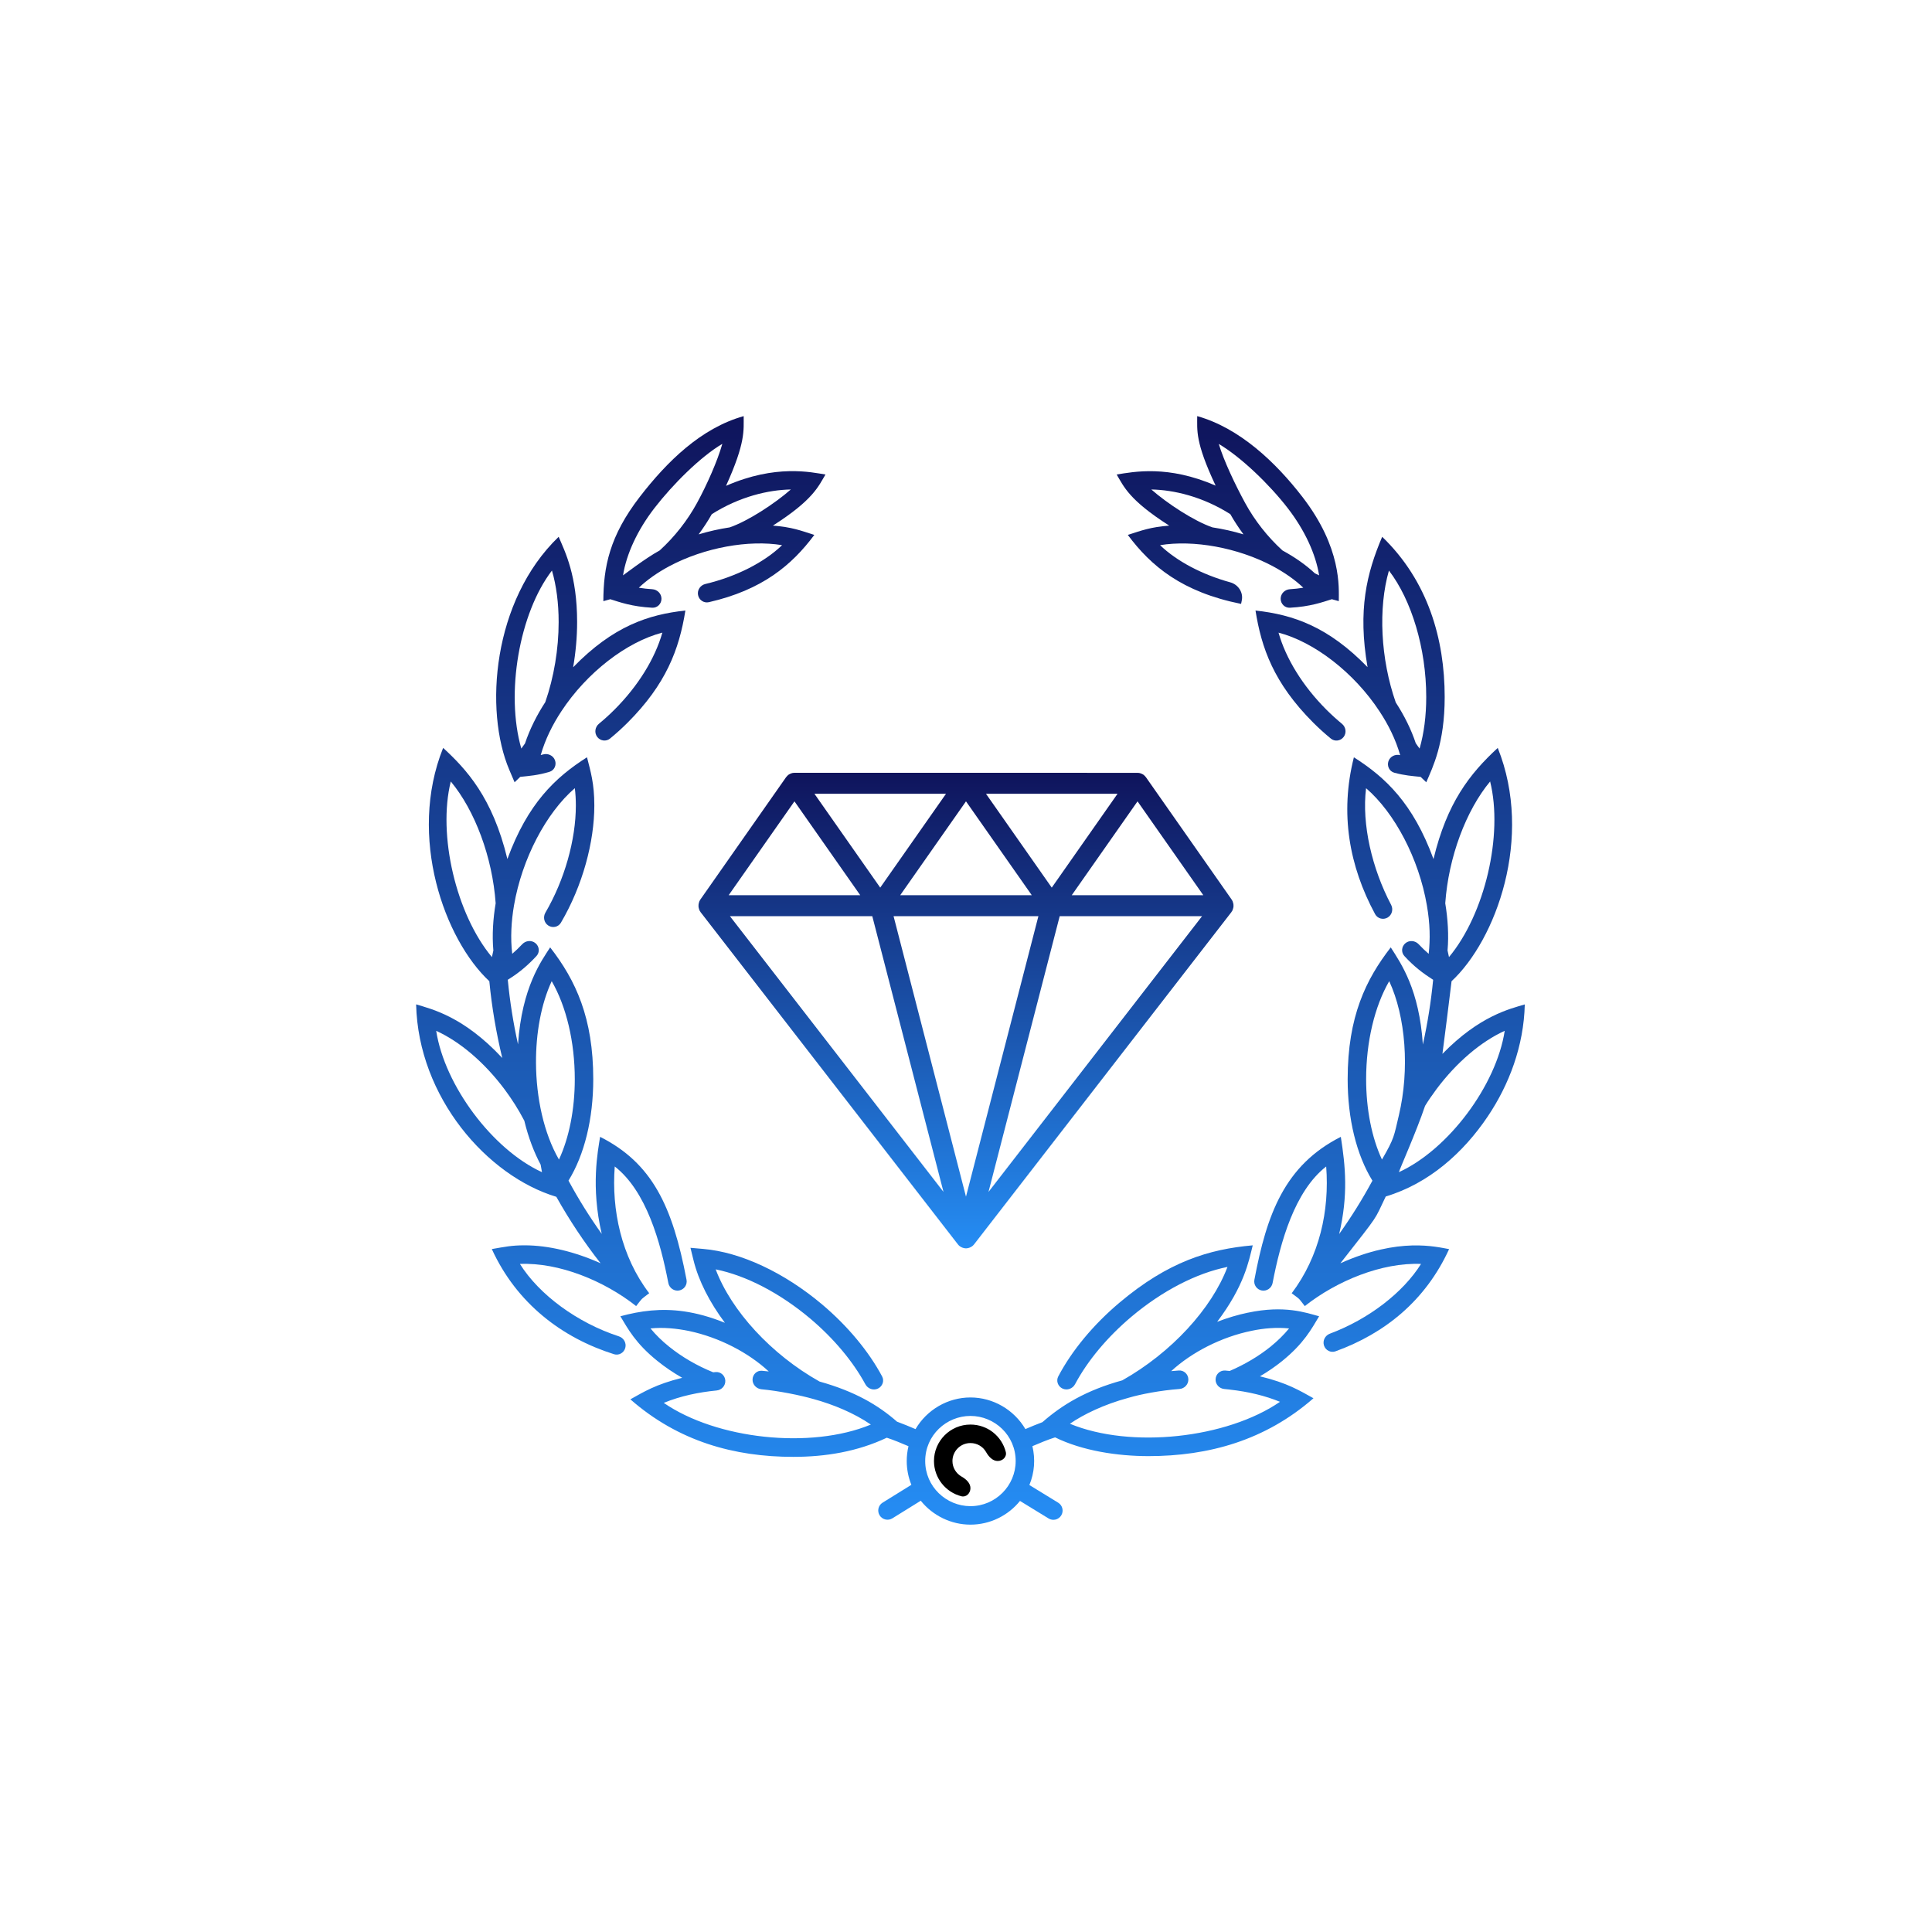
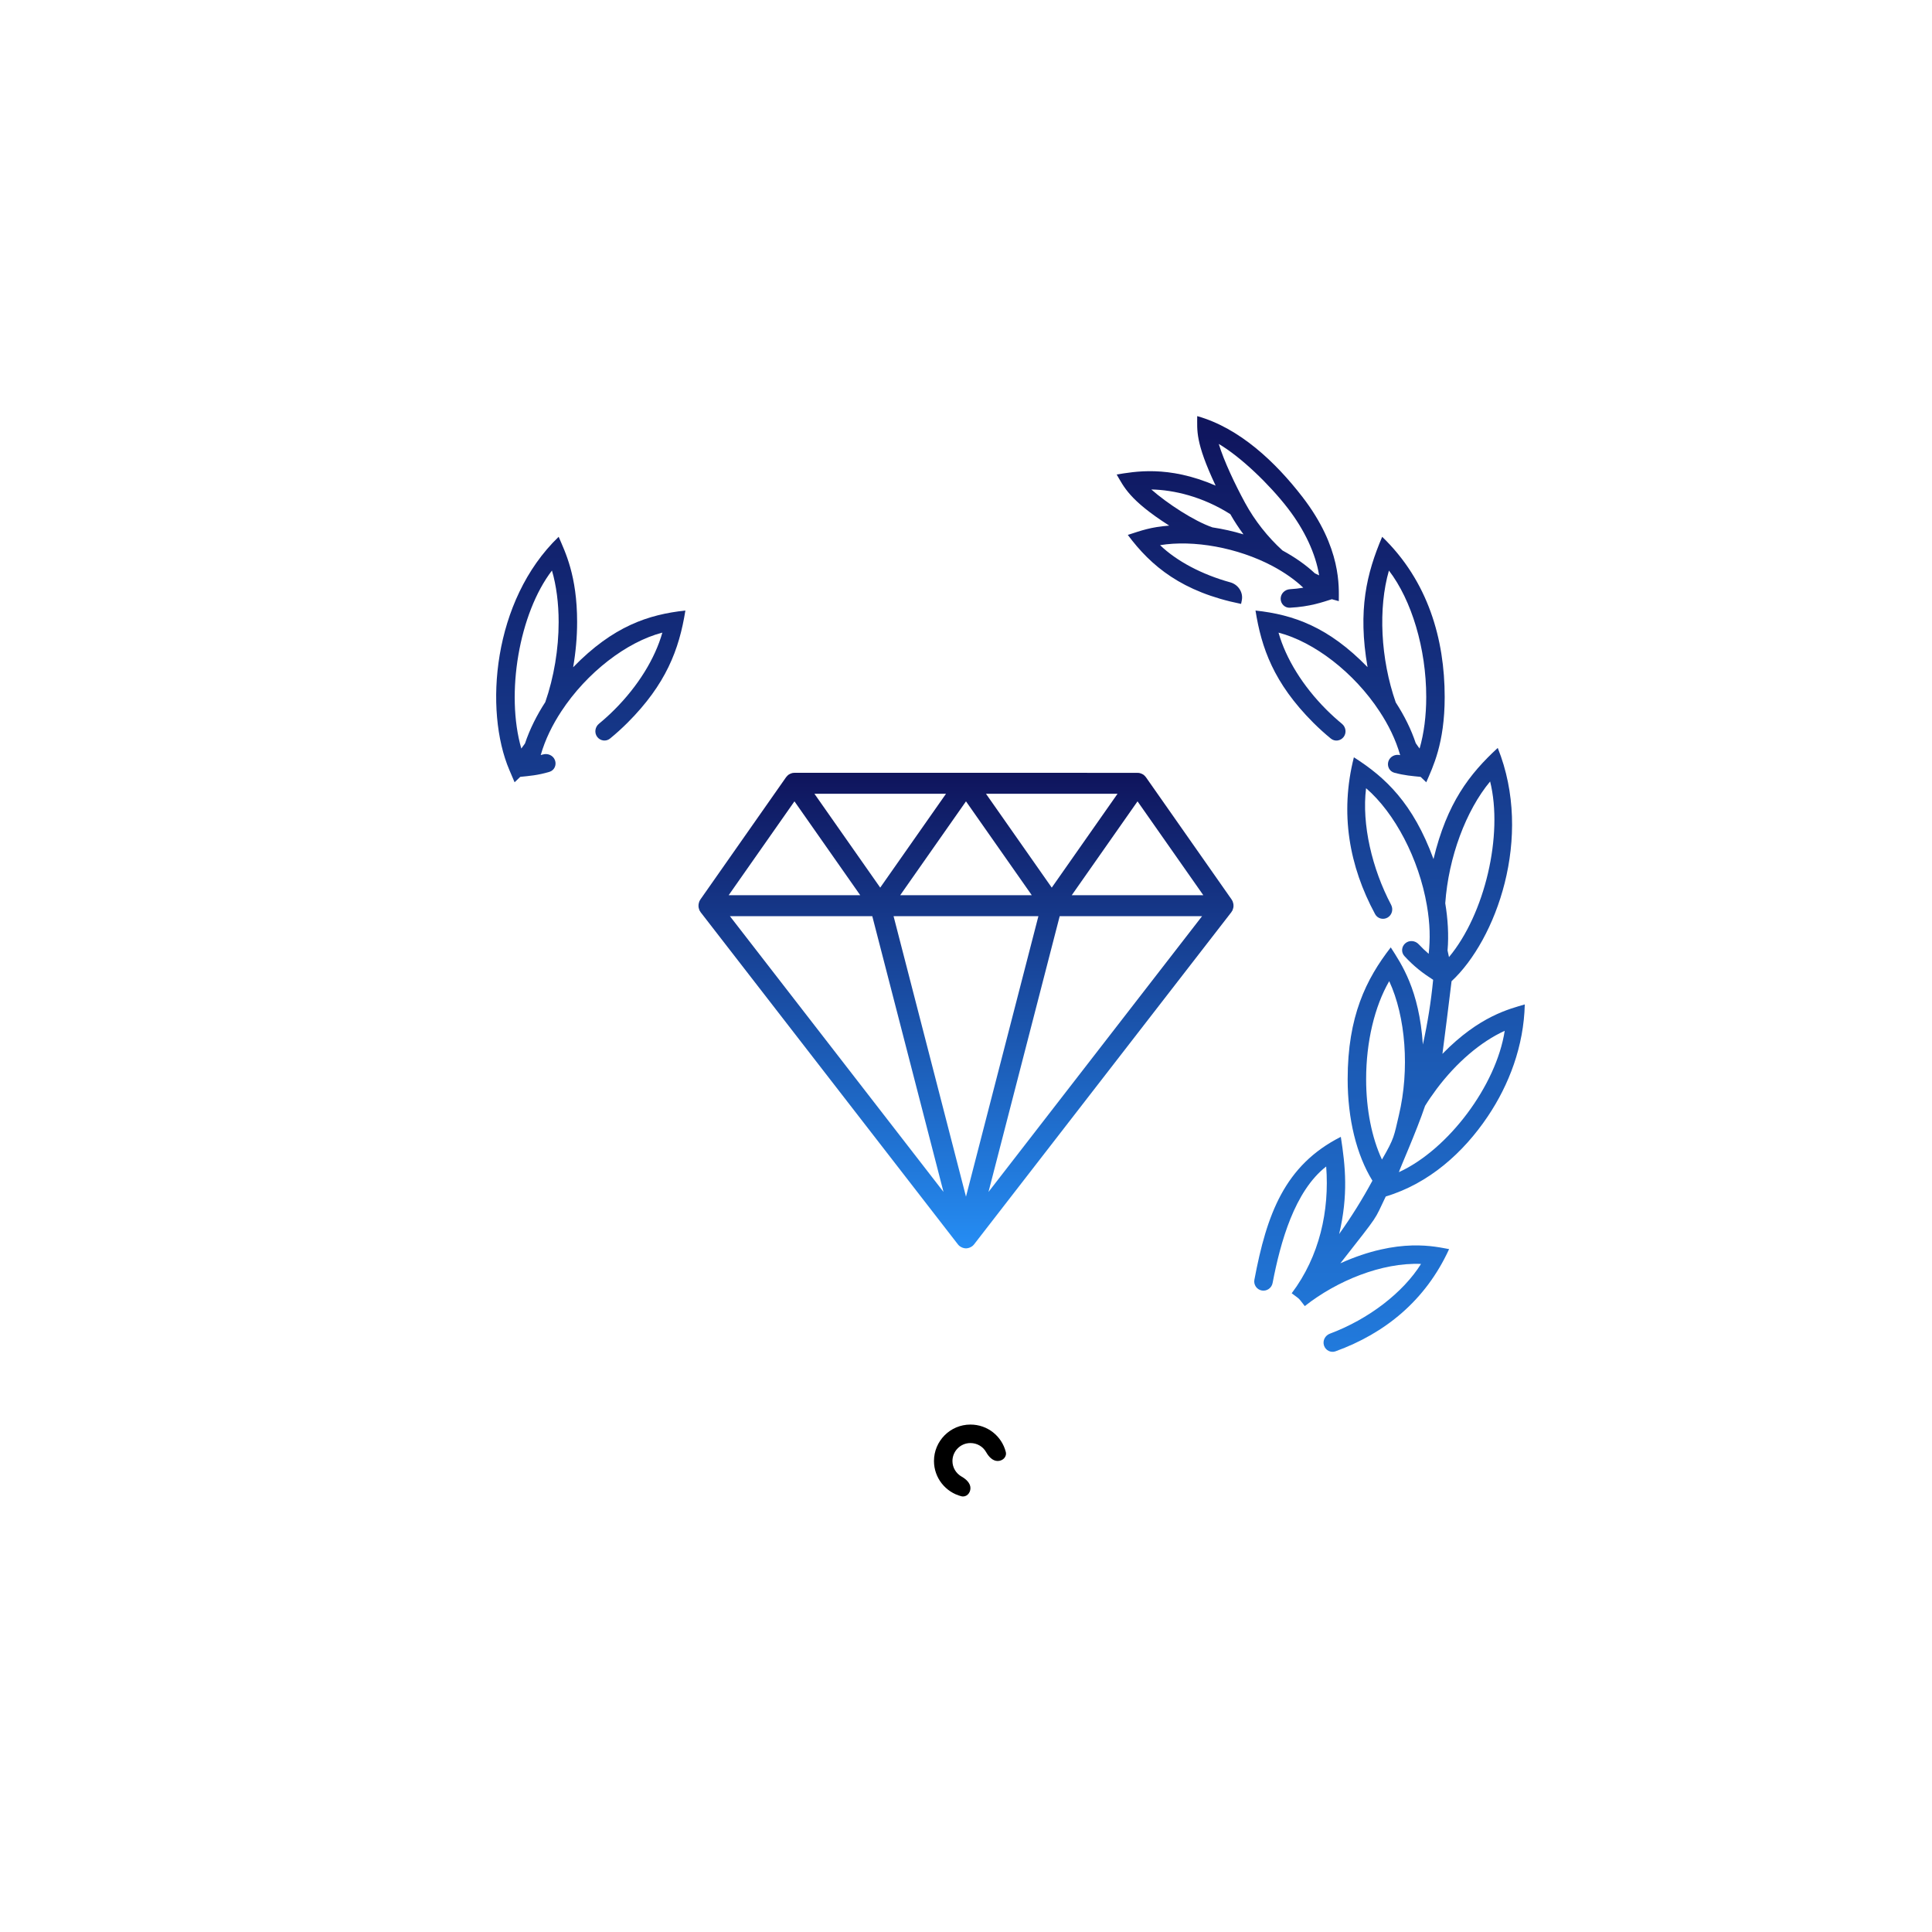
<svg xmlns="http://www.w3.org/2000/svg" width="130" height="130" viewBox="0 0 130 130" fill="none">
  <path d="M97.058 70.912C97.07 70.875 97.648 66.278 97.672 66.024C100.648 63.262 103.204 56.364 100.78 50.326C98.879 52.079 97.366 54.024 96.457 57.804C95.079 54.047 93.227 52.31 91.1 50.957C90.142 54.734 90.787 58.291 92.529 61.512C92.692 61.814 93.074 61.913 93.37 61.74V61.74C93.666 61.567 93.765 61.187 93.605 60.883C92.326 58.46 91.618 55.468 91.92 53.036C93.847 54.696 95.473 57.779 96.011 60.917C96.227 62.166 96.243 63.193 96.133 64.181C95.904 63.985 95.679 63.77 95.461 63.537C95.227 63.287 94.837 63.246 94.571 63.464V63.464C94.305 63.681 94.265 64.075 94.497 64.328C95.14 65.03 95.739 65.485 96.433 65.929C96.291 67.397 96.06 68.85 95.742 70.282C95.493 66.588 94.299 64.87 93.581 63.748C91.921 65.886 90.681 68.389 90.681 72.619C90.681 75.288 91.274 77.703 92.347 79.445C91.673 80.694 90.924 81.892 90.109 83.035C90.729 80.408 90.529 78.46 90.221 76.496C86.437 78.41 85.236 81.702 84.405 86.114C84.342 86.452 84.567 86.775 84.905 86.835V86.835C85.243 86.895 85.565 86.67 85.63 86.333C86.159 83.575 87.109 80.149 89.236 78.491C89.464 81.458 88.792 84.53 86.916 87.021C87.524 87.48 87.323 87.282 87.797 87.884C89.951 86.184 92.979 84.939 95.618 85.047C94.407 86.983 92.086 88.768 89.485 89.74C89.164 89.86 88.983 90.208 89.088 90.535V90.535C89.193 90.862 89.544 91.043 89.866 90.926C93.174 89.727 95.918 87.524 97.507 84.05C96.634 83.9 94.137 83.229 90.191 85.004C92.927 81.51 92.411 82.221 93.245 80.509C96.143 79.638 98.465 77.569 100.112 75.116C101.541 72.989 102.533 70.392 102.599 67.585C101.594 67.887 99.564 68.344 97.058 70.912ZM100.267 52.583C101.159 56.178 99.912 61.508 97.499 64.401C97.464 64.257 97.432 64.109 97.402 63.956C97.494 62.928 97.419 61.799 97.248 60.78C97.466 57.679 98.643 54.536 100.267 52.583ZM93.477 66.02C94.586 68.408 94.862 71.955 94.125 75.054C93.793 76.448 93.841 76.561 92.989 78.024C92.305 76.558 91.924 74.645 91.924 72.618C91.924 70.103 92.494 67.718 93.477 66.02ZM94.13 78.872C94.152 78.726 95.308 76.144 95.889 74.413C96.112 74.05 96.364 73.681 96.656 73.289C98.011 71.481 99.645 70.092 101.249 69.361C100.682 73.041 97.457 77.348 94.13 78.872Z" fill="url(#paint0_linear_2601_32750)" />
  <path d="M84.48 41.082C84.875 43.574 85.691 45.948 88.368 48.628C88.749 49.008 89.146 49.367 89.551 49.698C89.817 49.916 90.208 49.859 90.414 49.584V49.584C90.619 49.309 90.562 48.921 90.297 48.703C89.938 48.407 89.586 48.088 89.246 47.748C87.663 46.163 86.525 44.319 86.029 42.569C88.427 43.19 91.114 45.255 92.826 47.867C93.423 48.77 93.915 49.762 94.214 50.812V50.812C93.885 50.727 93.535 50.899 93.425 51.221V51.221C93.315 51.546 93.488 51.906 93.82 51.995C94.516 52.182 95 52.213 95.59 52.274L95.97 52.638C96.408 51.616 97.21 50.033 97.21 46.902C97.21 43.008 96.089 39.095 93.004 36.12C91.957 38.575 91.354 41.052 92.019 44.89C89.391 42.188 87.046 41.359 84.48 41.082ZM93.458 38.392C94.985 40.38 95.968 43.646 95.968 46.901C95.968 48.172 95.815 49.351 95.521 50.368C95.432 50.253 95.347 50.13 95.262 50.005C94.955 49.087 94.503 48.166 93.917 47.265C92.891 44.329 92.73 40.912 93.458 38.392Z" fill="url(#paint1_linear_2601_32750)" />
-   <path d="M34.984 85.047C37.615 84.939 40.643 86.177 42.805 87.883C43.277 87.284 43.075 87.483 43.683 87.018C41.807 84.561 41.141 81.408 41.365 78.489C43.492 80.147 44.441 83.573 44.971 86.332C45.036 86.669 45.358 86.894 45.696 86.834V86.834C46.034 86.773 46.259 86.45 46.195 86.112C45.249 81.136 43.873 78.261 40.38 76.495C40.232 77.439 39.742 79.852 40.49 83.028C39.672 81.883 38.925 80.686 38.253 79.442C39.326 77.7 39.919 75.286 39.919 72.618C39.919 68.498 38.746 65.97 37.019 63.747C36.448 64.638 35.116 66.418 34.856 70.272C34.539 68.841 34.308 67.391 34.168 65.927L34.372 65.796C34.979 65.407 35.559 64.914 36.101 64.325C36.334 64.073 36.293 63.68 36.028 63.462V63.462C35.762 63.244 35.372 63.285 35.138 63.536C34.92 63.769 34.696 63.984 34.467 64.179C34.336 63.121 34.406 61.967 34.587 60.916L34.588 60.913C35.127 57.777 36.752 54.695 38.679 53.035C38.725 53.406 38.748 53.794 38.748 54.196C38.748 56.513 37.984 59.21 36.699 61.411C36.526 61.708 36.607 62.092 36.895 62.278V62.278C37.183 62.465 37.569 62.382 37.743 62.086C39.214 59.584 39.991 56.637 39.991 54.196C39.991 52.721 39.741 51.911 39.498 50.955C37.352 52.32 35.511 54.066 34.141 57.802C33.139 53.635 31.36 51.745 29.818 50.324C27.41 56.319 29.927 63.239 32.926 66.023C33.092 67.767 33.389 69.492 33.796 71.189C31.191 68.391 29.053 67.901 28 67.582C28.146 73.844 32.788 79.133 37.435 80.531C38.314 82.099 39.307 83.594 40.411 85.002C38.706 84.235 36.913 83.795 35.3 83.795C34.421 83.795 33.978 83.894 33.093 84.047C34.772 87.718 37.832 90.025 41.315 91.122C41.642 91.225 41.984 91.028 42.074 90.697V90.697C42.165 90.366 41.968 90.025 41.642 89.919C38.851 89.011 36.28 87.121 34.984 85.047ZM37.123 66.021C38.106 67.718 38.676 70.104 38.676 72.619C38.676 74.647 38.294 76.559 37.611 78.024C36.594 76.26 36.077 73.868 36.066 71.512C36.057 69.523 36.408 67.559 37.123 66.021ZM30.332 52.583C31.958 54.536 33.134 57.68 33.352 60.78C33.179 61.808 33.104 62.906 33.197 63.957C33.167 64.109 33.136 64.258 33.1 64.401C30.688 61.509 29.439 56.179 30.332 52.583ZM29.351 69.362C30.955 70.093 32.587 71.482 33.942 73.287C34.439 73.956 34.879 74.64 35.28 75.411C35.556 76.563 35.958 77.585 36.378 78.365L36.469 78.873C33.142 77.351 29.918 73.043 29.351 69.362Z" fill="url(#paint2_linear_2601_32750)" />
  <path d="M34.626 52.638L35.006 52.273C35.612 52.209 36.171 52.174 36.97 51.936C37.3 51.838 37.463 51.477 37.343 51.155V51.155C37.224 50.833 36.867 50.672 36.536 50.766C36.485 50.78 36.434 50.794 36.384 50.807C36.684 49.756 37.177 48.765 37.771 47.863C39.483 45.252 42.17 43.188 44.569 42.567C44.073 44.317 42.935 46.162 41.352 47.746C41.012 48.086 40.66 48.405 40.301 48.701C40.036 48.919 39.979 49.308 40.184 49.583V49.583C40.39 49.857 40.78 49.914 41.046 49.697C41.452 49.366 41.848 49.007 42.23 48.626C44.804 46.05 45.699 43.719 46.118 41.081C43.64 41.349 41.263 42.124 38.566 44.898C38.74 43.888 38.833 42.859 38.833 41.857C38.833 38.729 38.029 37.141 37.591 36.12C33.138 40.407 32.568 47.809 34.273 51.81L34.626 52.638ZM37.14 38.39C37.436 39.407 37.59 40.587 37.59 41.859C37.59 43.667 37.272 45.576 36.691 47.244C36.133 48.102 35.65 49.054 35.326 50.025C35.245 50.144 35.162 50.258 35.078 50.368C34.007 46.657 34.941 41.256 37.14 38.39Z" fill="url(#paint3_linear_2601_32750)" />
  <path d="M78.673 35.367C77.398 35.47 76.841 35.688 75.888 35.993C77.449 38.092 79.536 39.836 83.51 40.635L83.558 40.397C83.667 39.855 83.314 39.331 82.782 39.184C80.873 38.658 79.18 37.76 78.059 36.683C80.309 36.315 83.271 36.842 85.624 38.087C86.446 38.527 87.143 39.018 87.696 39.546C87.407 39.594 87.106 39.628 86.795 39.647C86.452 39.668 86.173 39.944 86.173 40.288V40.288C86.173 40.631 86.452 40.911 86.795 40.893C88.157 40.821 88.985 40.519 89.617 40.32L90.085 40.45C90.083 39.54 90.298 36.879 87.631 33.429C85.834 31.102 83.409 28.8 80.558 28C80.562 28.957 80.407 29.725 81.797 32.676C78.58 31.279 76.302 31.745 75.138 31.928C75.615 32.731 75.957 33.633 78.673 35.367ZM86.647 34.189C87.787 35.665 88.53 37.267 88.761 38.714C88.667 38.672 88.571 38.625 88.475 38.577C87.877 38.019 87.145 37.502 86.295 37.039C85.299 36.133 84.43 35.031 83.782 33.843C83.113 32.612 82.36 31.032 82.008 29.872C83.51 30.756 85.427 32.61 86.647 34.189ZM82.785 34.596C83.05 35.065 83.35 35.518 83.671 35.957C82.98 35.747 82.28 35.592 81.583 35.486C80.343 35.061 78.535 33.873 77.47 32.936C78.98 32.964 80.913 33.411 82.785 34.596Z" fill="url(#paint4_linear_2601_32750)" />
-   <path d="M88.761 88.57C87.88 88.329 86.436 87.806 83.979 88.326V88.324C83.322 88.459 82.582 88.677 81.9 88.942C83.728 86.524 84.029 84.863 84.293 83.796C81.354 84.055 78.609 84.89 75.334 87.647C73.57 89.131 72.124 90.877 71.208 92.617C71.049 92.921 71.186 93.291 71.498 93.435V93.435C71.81 93.578 72.177 93.441 72.339 93.138C73.181 91.558 74.51 89.966 76.134 88.597C78.207 86.853 80.51 85.666 82.594 85.249C81.537 88.058 78.811 91.026 75.515 92.881C73.085 93.549 71.471 94.527 70.143 95.694C69.775 95.83 69.358 96.005 68.996 96.16C68.232 94.86 66.825 94.032 65.299 94.032C63.773 94.032 62.364 94.862 61.603 96.162C61.208 95.994 60.754 95.804 60.359 95.661C59.093 94.551 57.534 93.627 55.145 92.961C51.894 91.136 49.203 88.2 48.157 85.413C50.202 85.826 52.473 87.001 54.525 88.729C56.099 90.059 57.396 91.608 58.228 93.144C58.392 93.446 58.761 93.581 59.072 93.435V93.435C59.382 93.289 59.517 92.918 59.355 92.615C58.45 90.923 57.038 89.225 55.327 87.779C52.762 85.619 49.845 84.256 47.324 84.038L46.46 83.963L46.667 84.806C47.008 86.191 47.752 87.635 48.777 89.008C47.785 88.607 46.879 88.364 46.032 88.241C44.468 88.016 43.099 88.202 41.743 88.569C42.26 89.424 42.767 90.395 44.235 91.575C44.746 91.989 45.309 92.369 45.904 92.709C44.109 93.153 43.318 93.657 42.416 94.158C45.656 96.998 49.42 98.029 53.379 98.029C55.547 98.029 57.703 97.674 59.67 96.741C60.146 96.894 60.669 97.117 61.13 97.312C61.053 97.635 61.012 97.967 61.012 98.311C61.012 98.866 61.121 99.409 61.324 99.91C60.512 100.41 59.827 100.837 59.386 101.112C59.095 101.294 59.008 101.677 59.19 101.968V101.968C59.373 102.258 59.757 102.346 60.048 102.164C60.483 101.893 61.157 101.473 61.956 100.981C62.764 101.984 63.994 102.59 65.3 102.59C66.607 102.59 67.833 101.987 68.632 100.994C69.432 101.485 70.114 101.903 70.555 102.173C70.847 102.353 71.23 102.261 71.409 101.968V101.968C71.588 101.675 71.496 101.293 71.204 101.113C70.76 100.842 70.072 100.419 69.265 99.924C69.607 99.092 69.678 98.192 69.468 97.309C69.945 97.108 70.503 96.869 70.995 96.718C72.835 97.621 75.183 97.979 77.28 97.979C81.313 97.978 85.129 96.929 88.38 94.085C87.473 93.585 86.643 93.058 84.779 92.609C85.312 92.296 85.815 91.951 86.271 91.583C87.745 90.387 88.243 89.429 88.761 88.57ZM44.663 94.397C45.783 93.935 47.01 93.68 48.222 93.562C48.564 93.528 48.825 93.235 48.804 92.892V92.892C48.783 92.55 48.488 92.29 48.147 92.324C48.094 92.329 48.042 92.334 47.99 92.339C46.904 91.9 45.878 91.305 45.015 90.607C44.541 90.227 44.121 89.814 43.771 89.387C44.63 89.3 45.53 89.388 46.369 89.561C48.394 89.992 50.349 91.005 51.728 92.282C51.579 92.264 51.427 92.248 51.27 92.235C50.928 92.207 50.644 92.481 50.637 92.825V92.825C50.63 93.168 50.903 93.451 51.244 93.482C52.37 93.585 53.84 93.88 54.742 94.139C56.068 94.502 57.473 95.084 58.597 95.856C54.539 97.537 48.208 96.84 44.663 94.397ZM65.299 101.346C63.673 101.346 62.255 100.035 62.255 98.31C62.255 96.577 63.678 95.275 65.299 95.275C66.928 95.275 68.342 96.584 68.342 98.31C68.342 99.968 66.99 101.346 65.299 101.346ZM85.49 90.616C84.699 91.254 83.751 91.816 82.742 92.249C82.644 92.239 82.545 92.229 82.447 92.221C82.105 92.192 81.812 92.457 81.794 92.8V92.8C81.776 93.143 82.04 93.433 82.383 93.463C82.508 93.474 82.633 93.487 82.763 93.503V93.505C84.006 93.642 85.15 93.923 86.128 94.325C82.545 96.785 76.098 97.498 71.994 95.802C71.998 95.799 72.002 95.796 72.005 95.793C72.894 95.178 74.283 94.501 75.914 94.061C75.918 94.06 75.924 94.059 75.928 94.057C76.764 93.81 78.087 93.558 79.361 93.462C79.704 93.436 79.973 93.15 79.962 92.806V92.806C79.95 92.463 79.663 92.194 79.321 92.218C79.15 92.229 78.979 92.244 78.808 92.26C80.173 91.001 82.173 89.961 84.233 89.544C85.018 89.377 85.909 89.301 86.739 89.388C86.391 89.813 85.973 90.224 85.49 90.616Z" fill="url(#paint5_linear_2601_32750)" />
-   <path d="M43.888 40.893C44.231 40.911 44.509 40.631 44.509 40.288V40.288C44.509 39.944 44.231 39.668 43.888 39.647C43.577 39.628 43.276 39.594 42.986 39.546C43.54 39.018 44.237 38.526 45.056 38.088C47.412 36.841 50.372 36.311 52.625 36.683C51.416 37.847 49.549 38.797 47.461 39.296C47.126 39.376 46.905 39.7 46.97 40.037V40.037C47.035 40.375 47.362 40.596 47.697 40.52C51.281 39.7 53.276 38.033 54.794 35.993C53.851 35.691 53.292 35.47 52.008 35.367C54.722 33.634 55.066 32.731 55.544 31.929C54.59 31.778 52.2 31.226 48.853 32.691C50.182 29.764 50.035 28.947 50.04 28C47.169 28.806 44.881 31.06 43.052 33.429C41.006 36.077 40.605 38.158 40.598 40.451L41.067 40.32C41.692 40.517 42.52 40.82 43.888 40.893ZM53.213 32.936C52.147 33.873 50.339 35.062 49.098 35.487C48.401 35.593 47.701 35.748 47.01 35.957C47.331 35.518 47.631 35.066 47.896 34.596C49.769 33.411 51.703 32.964 53.213 32.936ZM44.035 34.189C45.277 32.583 47.125 30.742 48.604 29.865C48.277 31.021 47.573 32.607 46.902 33.841C46.253 35.03 45.384 36.133 44.389 37.038C43.382 37.587 41.978 38.689 41.922 38.714C42.153 37.267 42.896 35.665 44.035 34.189Z" fill="url(#paint6_linear_2601_32750)" />
  <path d="M65.299 95.856C63.926 95.856 62.845 96.974 62.845 98.307C62.845 99.447 63.627 100.406 64.684 100.679C65.016 100.765 65.299 100.479 65.299 100.135V100.135C65.299 99.792 65.003 99.526 64.704 99.357C64.338 99.15 64.088 98.759 64.088 98.307C64.088 97.665 64.609 97.1 65.299 97.1C65.758 97.1 66.15 97.347 66.355 97.712C66.524 98.011 66.789 98.307 67.132 98.307V98.307C67.475 98.307 67.762 98.024 67.676 97.692C67.406 96.643 66.46 95.856 65.299 95.856Z" fill="black" />
  <path d="M82.994 61.048C83 61.017 83 60.987 83 60.956C83 60.923 83.001 60.89 82.996 60.857C82.993 60.827 82.985 60.798 82.978 60.768C82.969 60.735 82.96 60.702 82.947 60.669C82.942 60.658 82.942 60.645 82.937 60.634C82.928 60.616 82.915 60.603 82.906 60.586C82.895 60.568 82.89 60.548 82.877 60.531L77.106 52.296C77.099 52.287 77.091 52.281 77.084 52.272C77.063 52.245 77.041 52.219 77.016 52.195L76.972 52.156C76.963 52.149 76.954 52.14 76.945 52.132C76.927 52.12 76.909 52.112 76.891 52.101C76.875 52.092 76.861 52.081 76.843 52.074C76.806 52.057 76.77 52.042 76.734 52.033C76.724 52.029 76.713 52.024 76.7 52.022C76.651 52.011 76.601 52.004 76.55 52.004C76.547 52.004 76.545 52.002 76.541 52.002L53.456 52C53.453 52 53.451 52.002 53.447 52.002C53.397 52.002 53.346 52.009 53.296 52.02C53.285 52.022 53.276 52.028 53.265 52.031C53.227 52.042 53.191 52.055 53.155 52.074C53.139 52.081 53.123 52.092 53.108 52.101C53.09 52.112 53.072 52.12 53.054 52.132C53.044 52.14 53.036 52.149 53.027 52.156L52.984 52.195C52.959 52.219 52.937 52.245 52.916 52.272C52.908 52.281 52.899 52.287 52.894 52.296L47.123 60.531C47.11 60.548 47.105 60.568 47.094 60.586C47.085 60.603 47.07 60.616 47.063 60.634C47.058 60.645 47.058 60.658 47.052 60.669C47.04 60.702 47.029 60.735 47.022 60.768C47.014 60.798 47.007 60.827 47.004 60.857C47 60.89 47 60.923 47 60.956C47 60.987 47.002 61.017 47.005 61.048C47.011 61.081 47.02 61.112 47.029 61.143C47.038 61.175 47.047 61.204 47.059 61.233C47.063 61.243 47.065 61.254 47.07 61.265C47.081 61.285 47.097 61.301 47.11 61.322C47.123 61.34 47.13 61.362 47.142 61.379L64.456 83.732C64.49 83.776 64.53 83.814 64.573 83.849C64.581 83.855 64.588 83.857 64.593 83.862C64.642 83.897 64.692 83.925 64.748 83.947C64.764 83.954 64.781 83.96 64.799 83.965C64.864 83.985 64.93 84 64.999 84C65.067 84 65.134 83.985 65.199 83.965C65.217 83.96 65.233 83.954 65.25 83.947C65.304 83.925 65.356 83.897 65.405 83.862C65.412 83.857 65.419 83.855 65.425 83.849C65.468 83.814 65.507 83.776 65.542 83.732L82.855 61.379C82.87 61.36 82.877 61.34 82.888 61.322C82.9 61.301 82.917 61.287 82.928 61.265C82.933 61.255 82.933 61.245 82.938 61.233C82.951 61.204 82.96 61.175 82.969 61.143C82.978 61.112 82.987 61.081 82.993 61.048L82.994 61.048ZM60.126 61.647H69.872L64.999 80.52L60.126 61.647ZM66.345 53.412H75.196L70.77 59.726L66.345 53.412ZM69.425 60.235H60.574L64.999 53.921L69.425 60.235ZM59.228 59.726L54.802 53.412H63.654L59.228 59.726ZM76.542 53.921L80.968 60.236H72.116L76.542 53.921ZM53.457 53.921L57.883 60.236H49.031L53.457 53.921ZM58.694 61.647L63.485 80.199L49.114 61.647H58.694ZM66.515 80.199L71.305 61.647H80.885L66.517 80.199H66.515Z" fill="url(#paint7_linear_2601_32750)" />
  <defs>
    <linearGradient id="paint0_linear_2601_32750" x1="65.299" y1="28" x2="65.299" y2="102.59" gradientUnits="userSpaceOnUse">
      <stop stop-color="#0F145C" />
      <stop offset="1" stop-color="#258DF4" />
    </linearGradient>
    <linearGradient id="paint1_linear_2601_32750" x1="65.299" y1="28" x2="65.299" y2="102.59" gradientUnits="userSpaceOnUse">
      <stop stop-color="#0F145C" />
      <stop offset="1" stop-color="#258DF4" />
    </linearGradient>
    <linearGradient id="paint2_linear_2601_32750" x1="65.299" y1="28" x2="65.299" y2="102.59" gradientUnits="userSpaceOnUse">
      <stop stop-color="#0F145C" />
      <stop offset="1" stop-color="#258DF4" />
    </linearGradient>
    <linearGradient id="paint3_linear_2601_32750" x1="65.299" y1="28" x2="65.299" y2="102.59" gradientUnits="userSpaceOnUse">
      <stop stop-color="#0F145C" />
      <stop offset="1" stop-color="#258DF4" />
    </linearGradient>
    <linearGradient id="paint4_linear_2601_32750" x1="65.299" y1="28" x2="65.299" y2="102.59" gradientUnits="userSpaceOnUse">
      <stop stop-color="#0F145C" />
      <stop offset="1" stop-color="#258DF4" />
    </linearGradient>
    <linearGradient id="paint5_linear_2601_32750" x1="65.299" y1="28" x2="65.299" y2="102.59" gradientUnits="userSpaceOnUse">
      <stop stop-color="#0F145C" />
      <stop offset="1" stop-color="#258DF4" />
    </linearGradient>
    <linearGradient id="paint6_linear_2601_32750" x1="65.299" y1="28" x2="65.299" y2="102.59" gradientUnits="userSpaceOnUse">
      <stop stop-color="#0F145C" />
      <stop offset="1" stop-color="#258DF4" />
    </linearGradient>
    <linearGradient id="paint7_linear_2601_32750" x1="65" y1="52" x2="65" y2="84" gradientUnits="userSpaceOnUse">
      <stop stop-color="#0F145C" />
      <stop offset="1" stop-color="#258DF4" />
    </linearGradient>
  </defs>
</svg>